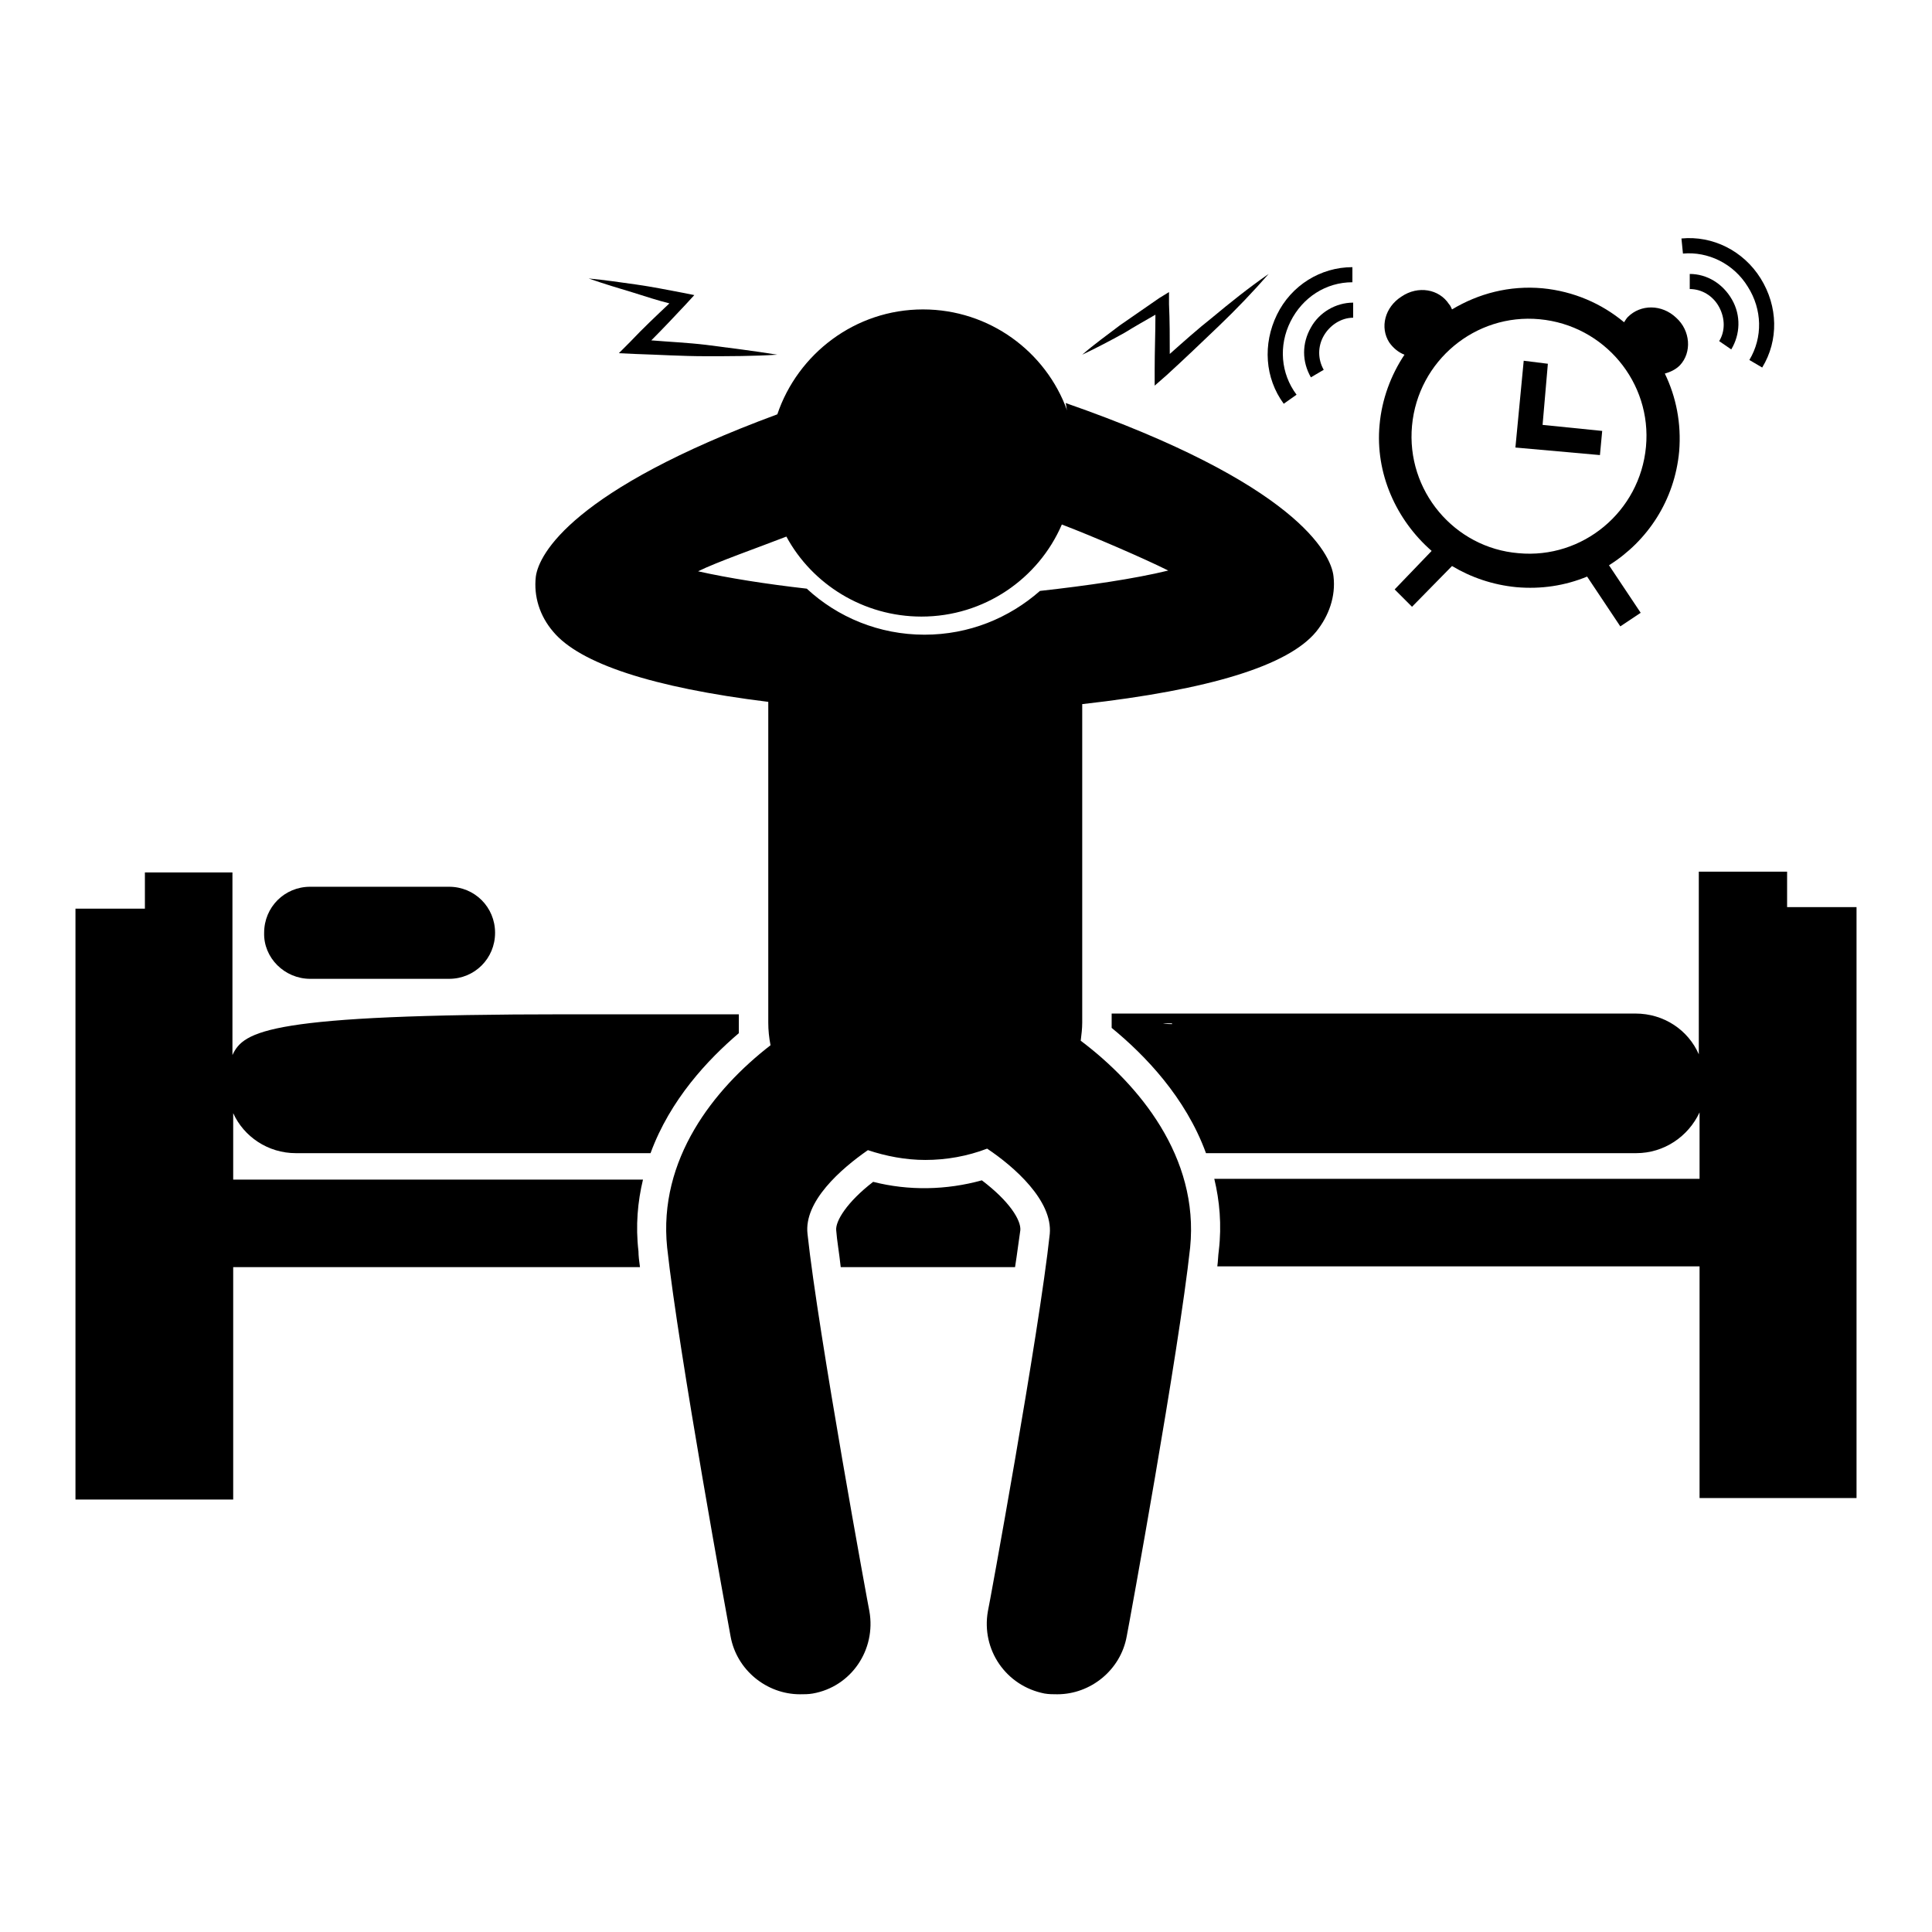
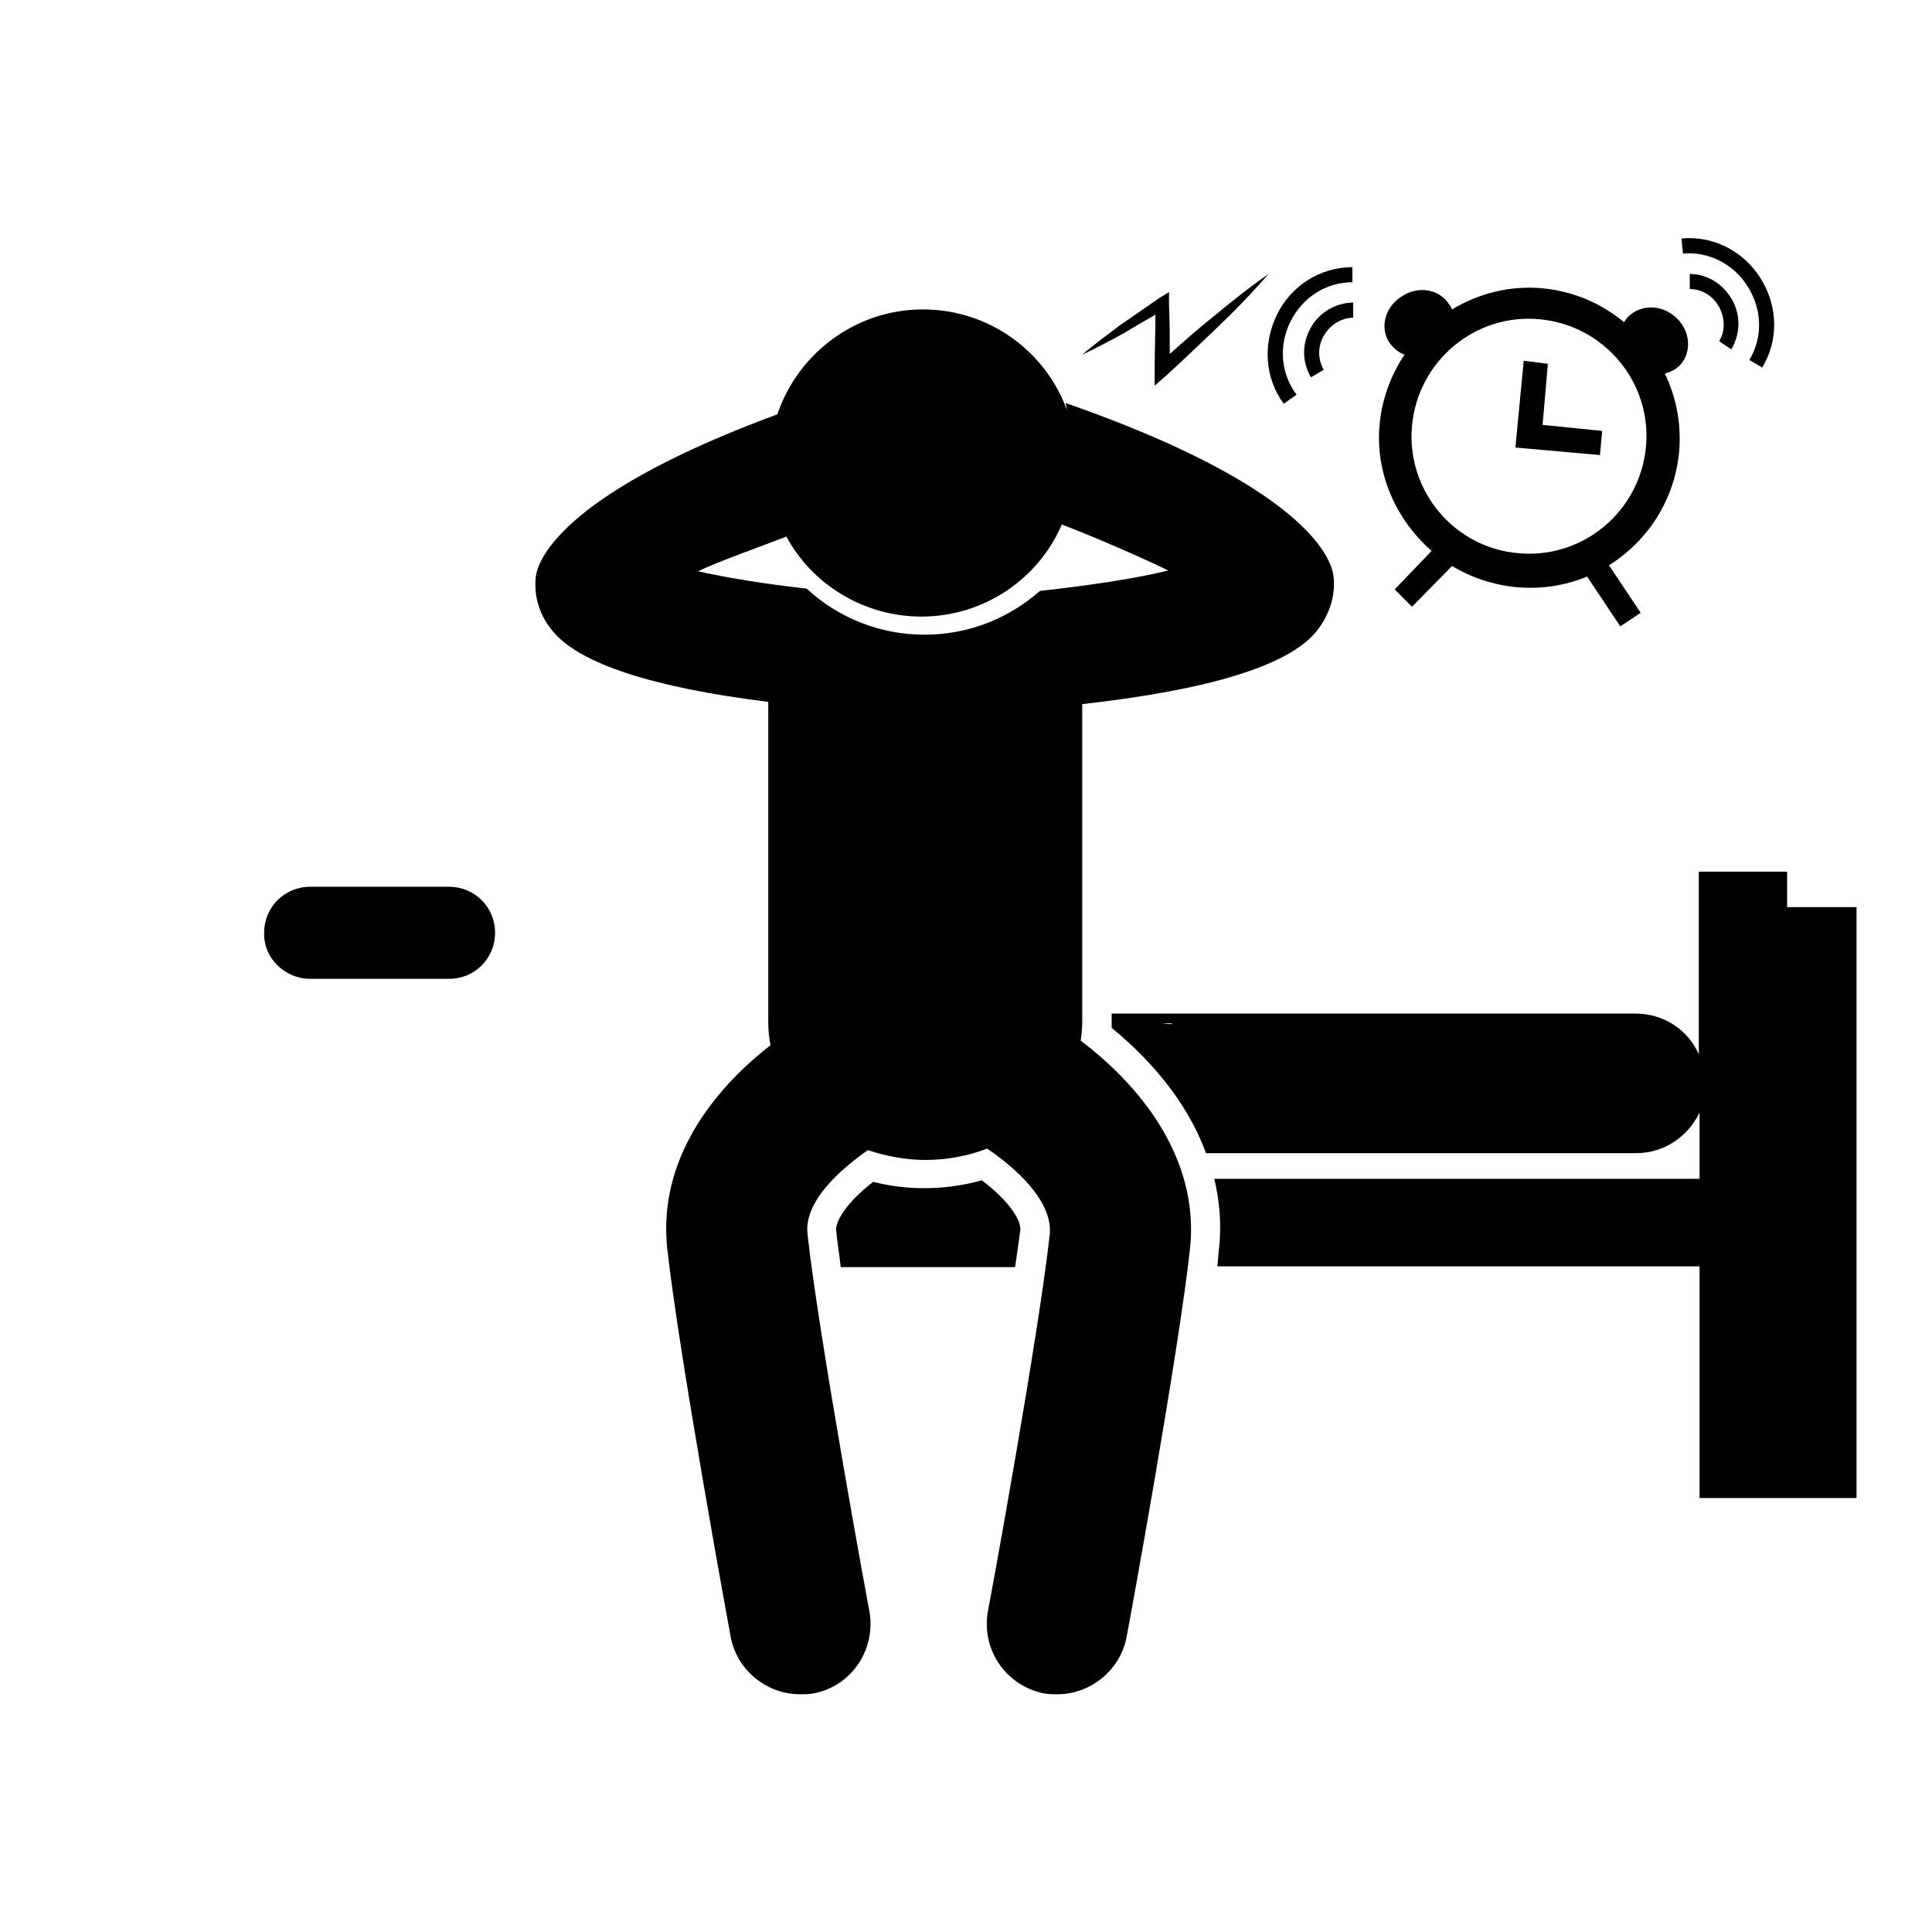
<svg xmlns="http://www.w3.org/2000/svg" version="1.1" x="0px" y="0px" viewBox="0 0 256 256" enable-background="new 0 0 256 256" xml:space="preserve">
  <g>
    <g>
      <g>
        <g>
          <path fill="#000000" d="M236.8,120.3v-4.8h-11.7v4.8v19.4c-1.4-3.2-4.6-5.4-8.4-5.4H190h-34.7h-8v1.2c0,0.2,0,0.4,0,0.7c4.4,3.6,9.8,9.2,12.5,16.6h8h10.5h38.5c3.7,0,6.9-2.2,8.4-5.4v8.8h-47.9h-8.4h-8c0.7,2.9,1,6.1,0.6,9.5c-0.1,0.7-0.1,1.4-0.2,2.1h8h7.6h48.3v30.7H246v-78.3H236.8z M155.3,135.6c0,0,0,0.1,0,0.1c-0.8,0-1.2-0.1-1.2-0.1H155.3L155.3,135.6z" />
-           <path fill="#000000" d="M39.2,152.8h47c2.6-7.1,7.6-12.4,11.7-15.9c0-0.5,0-0.9,0-1.3v-1.2H75.1c-39.6,0-42.8,2.2-44.3,5.4v-19.4v-4.8H19.2v4.8H10v78.3h20.9v-30.8h53.9c-0.1-0.7-0.2-1.5-0.2-2.1c-0.4-3.4-0.1-6.6,0.6-9.5H30.9v-8.8C32.3,150.6,35.5,152.8,39.2,152.8z" />
          <path fill="#000000" d="M135.2,163c0.1-1.3-1.4-3.8-5.1-6.6c-4.7,1.3-9.7,1.4-14.4,0.2c-3.5,2.7-5,5.2-4.9,6.4c0.1,1.4,0.4,3,0.6,4.9h23.1C134.8,166,135,164.3,135.2,163z" />
          <path fill="#000000" d="M41.1,129.7h18.4c3.4,0,6.1-2.7,6.1-6.1s-2.7-6.1-6.1-6.1H41.1c-3.4,0-6.1,2.7-6.1,6.1C34.9,126.9,37.7,129.7,41.1,129.7z" />
          <path fill="#000000" d="M143.2,137.9c0.1-0.8,0.2-1.6,0.2-2.4V93.3c16.9-1.9,27.3-5.1,31-9.6c1.7-2.1,2.6-4.7,2.3-7.3c-0.3-3.1-5.1-12.4-35.5-23c0.1,0.3,0.1,0.7,0.2,1c-2.8-7.8-10.3-13.4-19.1-13.4c-9,0-16.6,5.9-19.3,13.9c-27.1,10-31.6,18.5-32,21.5c-0.3,2.6,0.5,5.2,2.3,7.3c3.5,4.2,13.1,7.4,28.5,9.3v42.5c0,1,0.1,2,0.3,3c-7.5,5.8-14.9,15.1-13.7,26.8c1.5,13.8,8.1,49.9,8.4,51.5c0.8,4.5,4.8,7.7,9.2,7.7c0.6,0,1.1,0,1.7-0.1c5.1-0.9,8.4-5.8,7.5-10.9c-0.1-0.4-6.8-36.9-8.2-50c-0.5-4.3,4.4-8.6,8-11.1c2.4,0.8,5,1.3,7.6,1.3c2.8,0,5.6-0.5,8.2-1.5c3.6,2.4,8.7,6.9,8.3,11.3c-1.4,13.1-8.1,49.7-8.2,50c-0.9,5.1,2.4,9.9,7.5,10.9c0.6,0.1,1.1,0.1,1.7,0.1c4.4,0,8.4-3.2,9.2-7.7c0.3-1.5,6.9-37.6,8.4-51.5C158.9,153.3,150.9,143.7,143.2,137.9z M137.8,78.3c-4.1,3.6-9.4,5.8-15.3,5.8c-6,0-11.5-2.3-15.6-6.1c-5.3-0.6-10.4-1.4-14.4-2.3c2.4-1.2,8.1-3.2,11.7-4.6c3.4,6.3,10.2,10.6,17.9,10.6c8.3,0,15.5-5,18.6-12.2c4.2,1.6,10.9,4.5,14.1,6.1C150.3,76.7,144.1,77.6,137.8,78.3z" />
          <path fill="#000000" d="M153.1,41.7c0,2.4-0.1,4.8-0.1,7.2v2.2l1.6-1.4c2.3-2.1,4.6-4.3,6.9-6.5c2.3-2.2,4.5-4.5,6.6-6.9c-2.6,1.8-5.1,3.8-7.5,5.8c-1.9,1.5-3.8,3.2-5.6,4.8c0-2.2,0-4.4-0.1-6.6l0-1.6l-1.3,0.8c-1.7,1.2-3.5,2.4-5.2,3.6c-1.7,1.3-3.4,2.5-5,3.9c1.9-0.9,3.8-1.9,5.6-2.9C150.3,43.3,151.7,42.5,153.1,41.7z" />
-           <path fill="#000000" d="M88.7,40.2c-1.8,1.7-3.5,3.3-5.2,5.1L82,46.8l2.1,0.1c3.2,0.1,6.3,0.3,9.4,0.3c3.2,0,6.3,0,9.5-0.2c-3.1-0.5-6.3-0.9-9.4-1.3c-2.5-0.3-4.9-0.4-7.3-0.6c1.6-1.6,3.1-3.2,4.6-4.8l1.1-1.2l-1.5-0.3c-2.1-0.4-4.1-0.8-6.2-1.1c-2.1-0.3-4.2-0.6-6.3-0.8c2,0.7,4,1.3,6,1.9C85.6,39.3,87.1,39.8,88.7,40.2z" />
          <path fill="#000000" d="M189.7,73l-4.9,5.1l2.3,2.3l5.3-5.4c2.5,1.5,5.4,2.5,8.5,2.8c3.3,0.3,6.5-0.2,9.4-1.4l4.4,6.6l2.7-1.8l-4.2-6.3c5.1-3.2,8.7-8.6,9.3-15.1c0.3-3.7-0.4-7.2-1.9-10.3c0.7-0.2,1.4-0.5,2-1.1c1.6-1.7,1.4-4.6-0.5-6.3c-1.9-1.8-4.7-1.8-6.4-0.1c-0.2,0.2-0.3,0.4-0.5,0.7c-3-2.5-6.7-4.1-10.8-4.5c-4.4-0.4-8.5,0.7-12,2.8c-0.1-0.2-0.2-0.5-0.4-0.7c-1.3-2-4.1-2.5-6.3-1c-2.2,1.4-2.9,4.1-1.6,6.1c0.5,0.7,1.2,1.3,2,1.6c-1.8,2.7-3,5.9-3.3,9.3C182.2,62.7,185,68.9,189.7,73z M187.1,56.4c0.8-8.6,8.4-14.9,16.9-14.1c8.6,0.8,14.9,8.4,14.1,16.9c-0.8,8.6-8.4,14.9-16.9,14.1C192.7,72.6,186.3,65,187.1,56.4z" />
          <path fill="#000000" d="M212.3 57.1L204.4 56.3 205.1 48.2 201.9 47.8 200.8 59.3 212 60.3 z" />
          <path fill="#000000" d="M179.3,42.1v-2c-2.3,0-4.5,1.3-5.6,3.3c-1.2,2.1-1.2,4.5,0,6.6l1.7-1c-0.8-1.4-0.8-3.1,0-4.5S177.7,42.1,179.3,42.1z" />
          <path fill="#000000" d="M171.8,52.3c-2.1-2.8-2.4-6.5-0.8-9.7c1.6-3.2,4.7-5.2,8.2-5.2l0,0v-2l0,0c-4.2,0-8.1,2.4-10,6.3s-1.6,8.4,0.9,11.8L171.8,52.3z" />
          <path fill="#000000" d="M229.4,46.3c1.2-2,1.3-4.5,0.1-6.6c-1.2-2.1-3.3-3.4-5.6-3.4l0,2c1.6,0,3.1,0.9,3.9,2.4c0.8,1.5,0.8,3.2,0,4.5L229.4,46.3z" />
          <path fill="#000000" d="M231.6,38c1.9,3,2,6.7,0.2,9.7l1.7,1l0,0c2.2-3.6,2.1-8.1-0.2-11.8c-2.3-3.7-6.4-5.7-10.5-5.3l0.2,2C226.3,33.3,229.7,34.9,231.6,38z" />
        </g>
      </g>
      <g />
      <g />
      <g />
      <g />
      <g />
      <g />
      <g />
      <g />
      <g />
      <g />
      <g />
      <g />
      <g />
      <g />
      <g />
    </g>
  </g>
</svg>